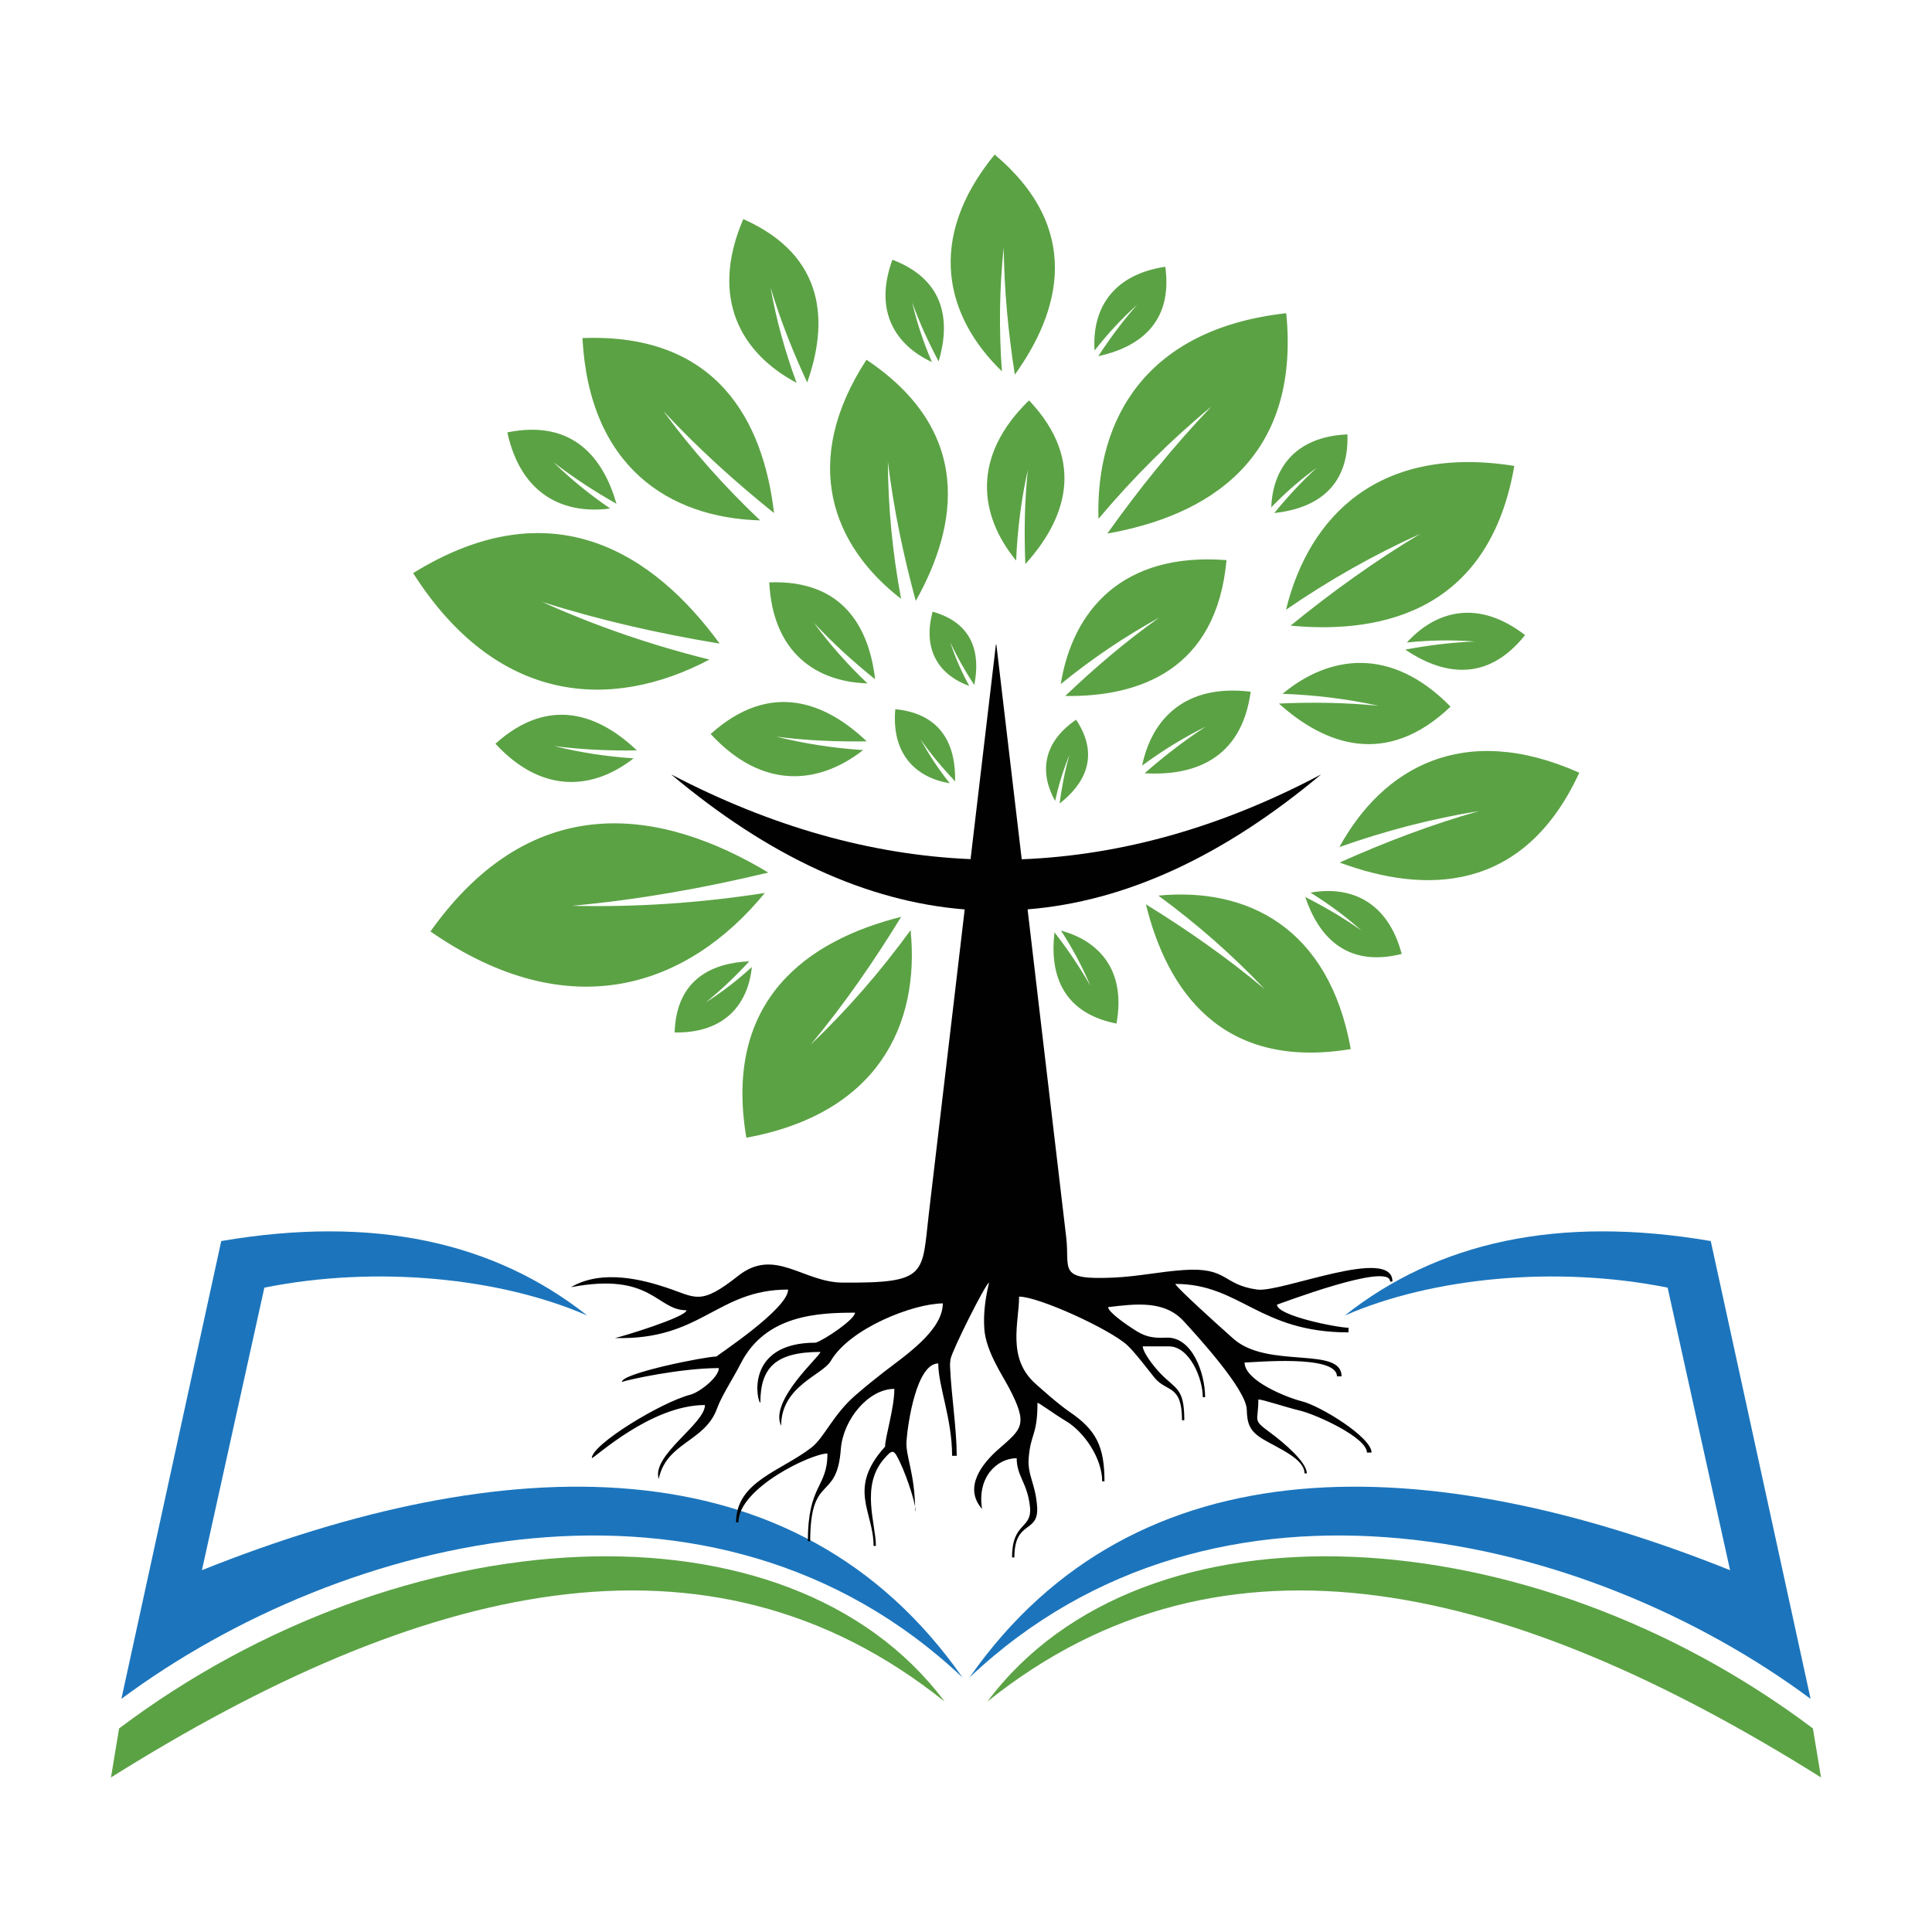
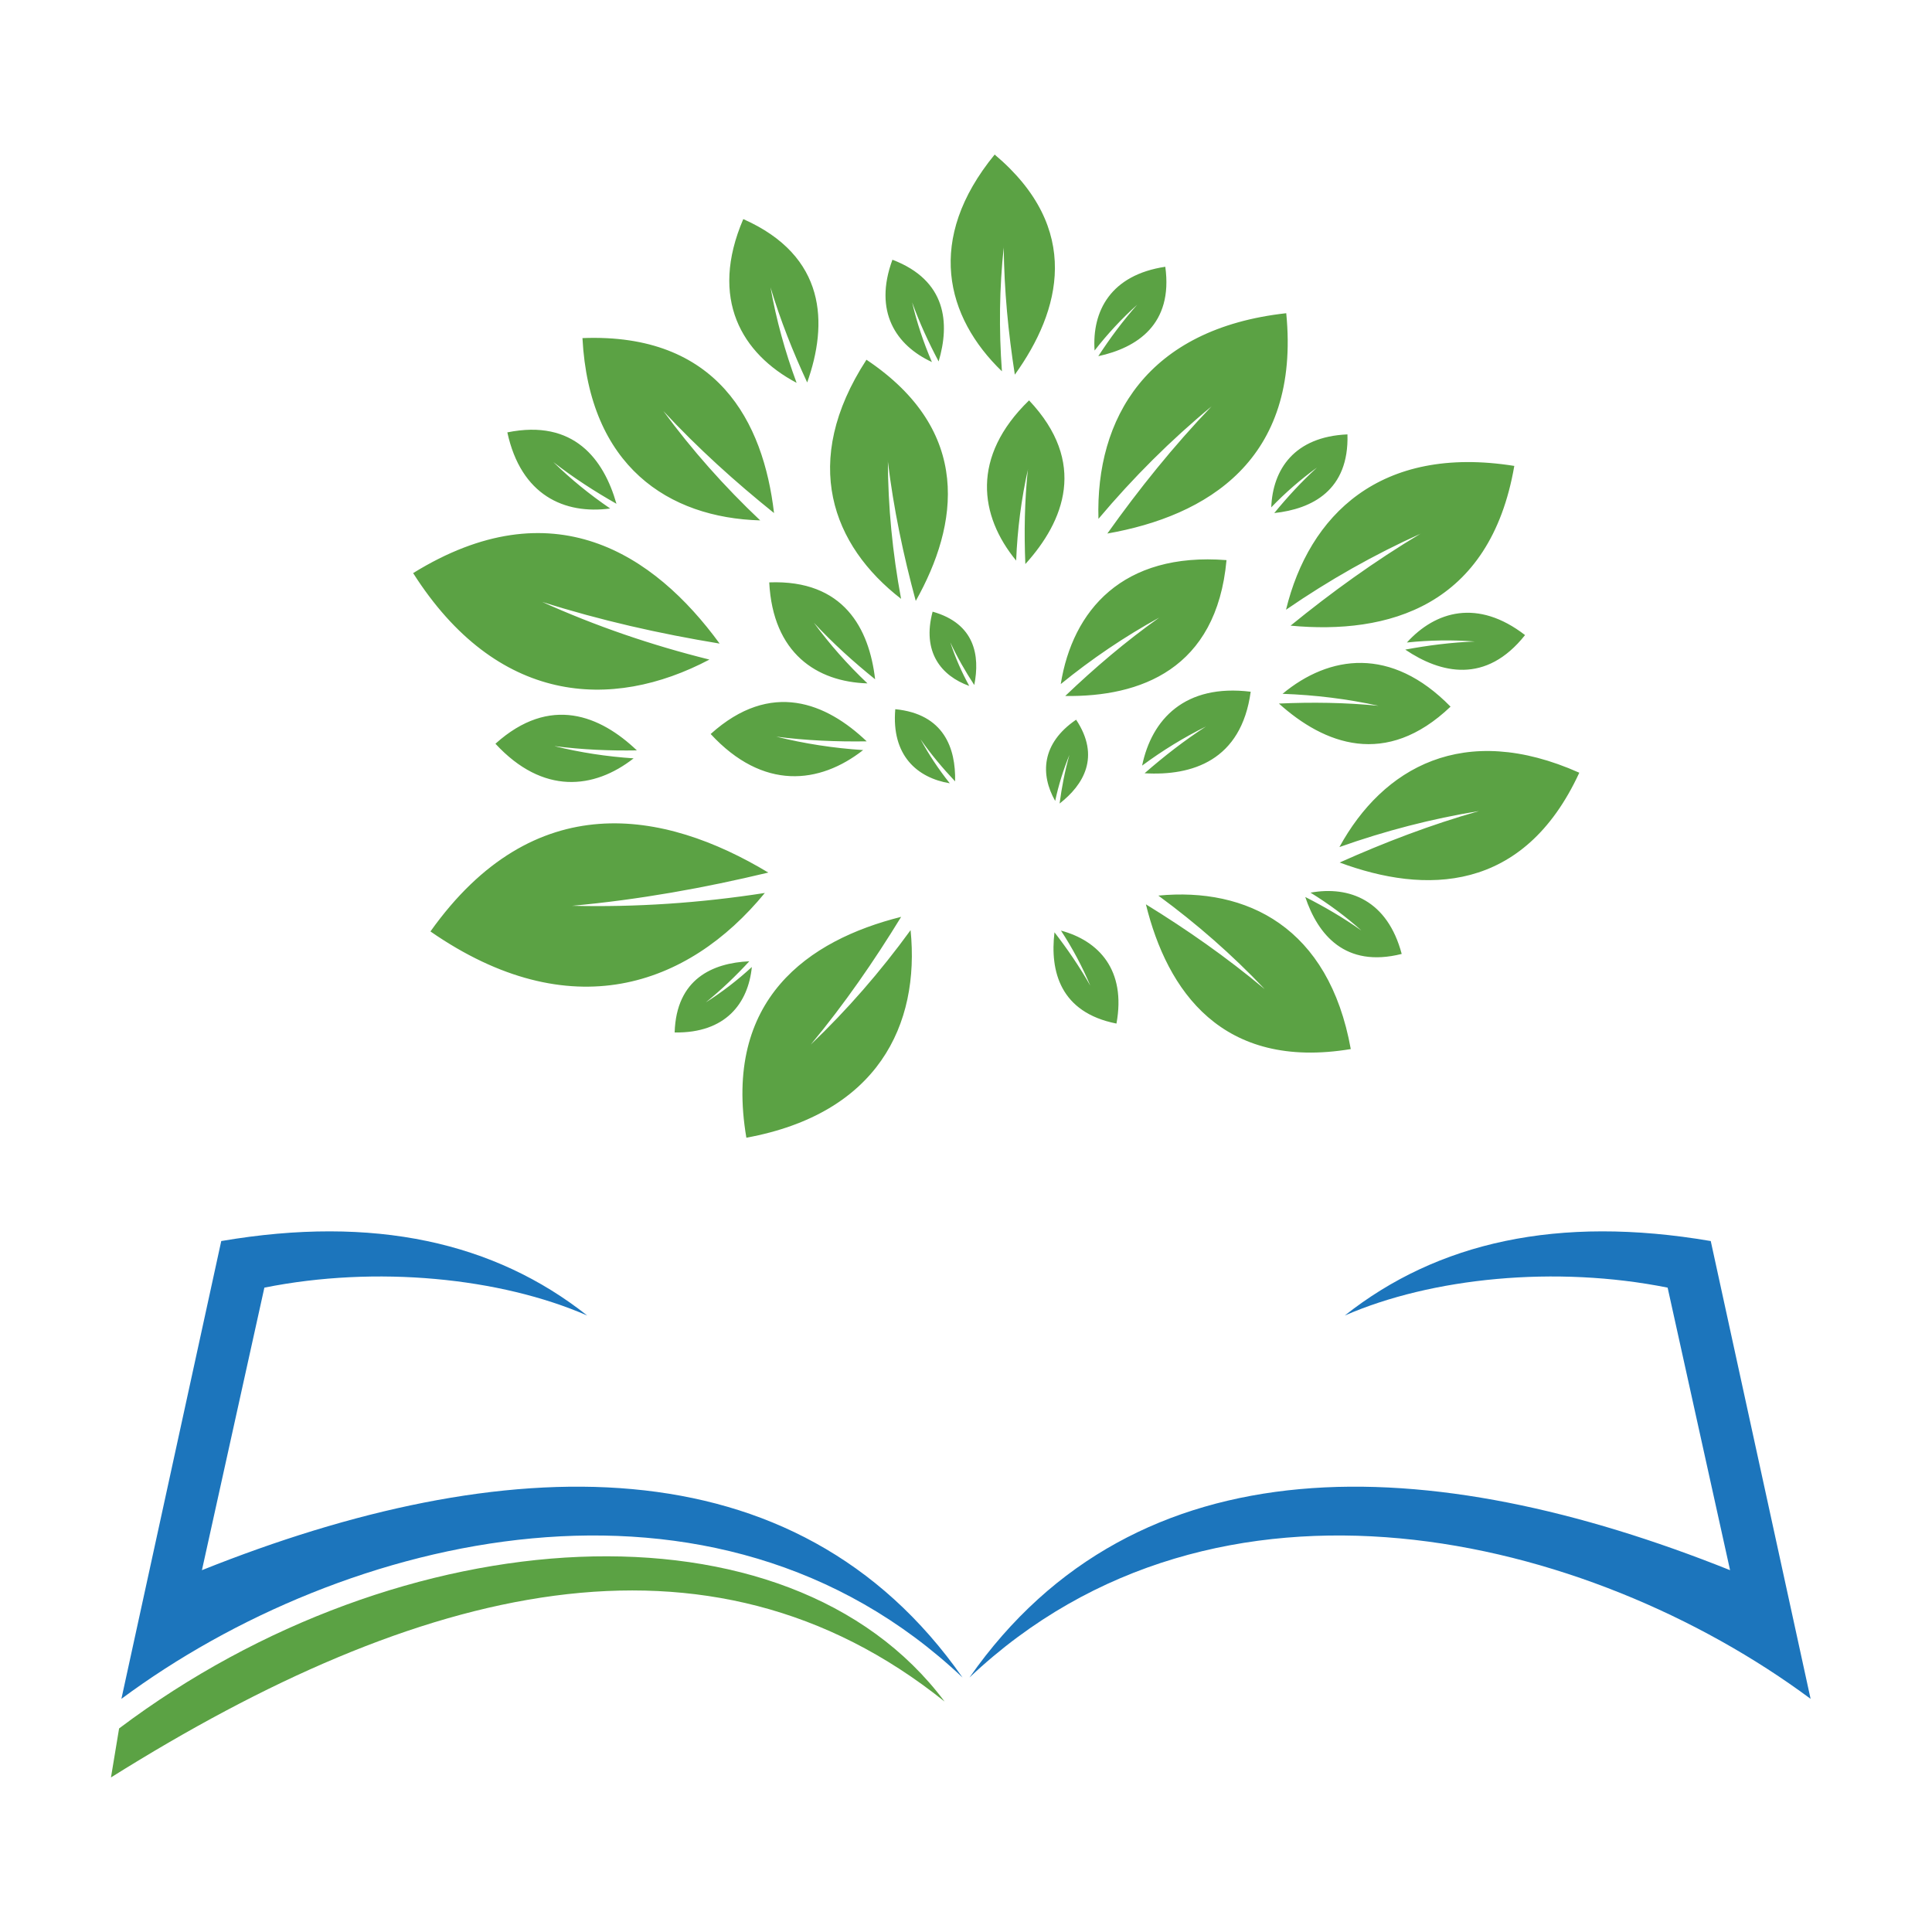
<svg xmlns="http://www.w3.org/2000/svg" id="Layer_1" data-name="Layer 1" viewBox="0 0 250 250">
  <defs>
    <style>
      .cls-1 {
        fill: #010101;
      }

      .cls-1, .cls-2, .cls-3 {
        fill-rule: evenodd;
      }

      .cls-2 {
        fill: #1c75bc;
      }

      .cls-3 {
        fill: #5ba244;
      }
    </style>
  </defs>
  <path class="cls-3" d="m122.23,220.18c-30.7-24.6-67.99-15.19-107.87,9.82.63-3.82.42-2.52,1.05-6.34,36.56-27.53,86.61-30.52,106.82-3.48" />
-   <path class="cls-3" d="m127.77,220.18c30.7-24.6,67.99-15.19,107.87,9.82-.63-3.82-.42-2.52-1.05-6.34-36.56-27.53-86.61-30.52-106.82-3.48" />
  <path class="cls-2" d="m75.99,170.23c-11.25-4.91-27.32-6.51-41.78-3.61-2.18,9.93-5.9,26.63-8.08,36.56,38.88-15.56,76.79-17.04,98.42,13.89-32.14-30.38-80.13-18.55-108.84,2.76,4.31-19.75,8.61-39.49,12.92-59.24,19.79-3.38,35.38.16,47.36,9.64" />
  <path class="cls-2" d="m174.01,170.23c11.25-4.91,27.32-6.51,41.78-3.61,2.18,9.93,5.9,26.63,8.08,36.56-38.88-15.56-76.79-17.04-98.42,13.89,32.14-30.38,80.13-18.55,108.84,2.76-4.31-19.75-8.61-39.49-12.92-59.24-19.79-3.38-35.38.16-47.36,9.64" />
-   <path class="cls-1" d="m128.93,83.41l3.28,27.78c12.91-.51,25.83-4.14,38.74-10.98-12.66,10.61-25.32,16.44-37.98,17.46l1.39,11.83,3.61,30.63c.49,4.12-1.23,5.53,6.13,5.19,3.23-.15,5.99-.77,9.08-.98,5.78-.39,4.95,1.91,9.51,2.53,3.09.42,17.49-5.69,17.49-1.04h-.3c0-2.6-14.52,2.99-14.64,2.99,0,1.45,7.89,2.99,9.26,2.99v.6c-11.58,0-14.01-6.27-22.41-6.27,0,.32,5.17,5.02,7.52,7.1,4.46,3.94,13.99.92,13.99,4.86h-.6c0-2.88-10.85-1.79-11.95-1.79,0,2.36,5.5,4.54,7.39,5.01,2.4.59,9.04,4.66,9.04,6.64h-.6c0-1.93-6.48-4.89-8.64-5.42-2.13-.52-4.82-1.45-5.41-1.45,0,2.97-.82,2.55,1.51,4.27,1.86,1.37,4.76,3.86,4.76,5.29h-.3c0-1.89-3.32-3.2-5.35-4.41-1.78-1.06-2.07-2.05-2.12-3.84-.06-2.61-6.43-9.55-8.16-11.44-2.47-2.7-6.11-2.26-9.78-1.82,0,.6,2.12,2.13,3.64,3.08,1.41.89,2.52.93,3.89.87,3.34-.14,5.02,4.59,5.02,7.7h-.3c0-2.49-1.75-6.57-4.37-6.57h-3.4c0,.68,1.22,2.38,2.27,3.48,2,2.1,3.11,1.83,3.11,6.08h-.3c0-4.68-1.98-3.59-3.54-5.49-.84-1.04-2.59-3.35-3.55-4.23-2.28-2.08-11.45-6.28-13.99-6.28,0,3.32-1.62,7.95,2.13,11.28.77.69,2.97,2.66,4.44,3.66,3.37,2.3,4.48,4.41,4.48,8.96h-.3c0-2.94-2.29-6.37-4.71-7.81-1.47-.88-3.46-2.35-3.66-2.35,0,4.27-.9,3.95-1.14,7.19-.16,2.2.86,3.21,1.09,6.19.28,3.64-2.94,1.66-2.94,6.63h-.3c0-4.71,2.66-3.56,2.31-6.63-.35-3.08-1.71-3.87-1.71-6.21-2.52,0-5.16,2.43-4.48,6.57-2.48-2.83.08-5.94,2.12-7.73,3-2.64,3.91-3.1,1.37-7.94-.89-1.69-3-4.77-3.2-7.63-.15-2.15.18-4.14.61-5.98-.39,0-4.77,8.75-4.97,9.86-.06.32-.09.67-.07,1.06.16,3.61.86,8.06.86,11.48h-.6c0-4.82-1.79-9-1.79-11.95-2.8,0-3.94,7.68-4.11,10.04-.14,1.96,1.12,4.22,1.12,9.09.28-.24-.91-4.14-1.95-6.32-.8-1.66-.91-1.83-2.11-.43-3.01,3.51-1.02,8.36-1.02,11.23h-.3c0-4.5-3.44-7.39,1.49-12.85,0-1.21,1.2-4.99,1.2-7.47-3.36,0-6.65,3.98-6.93,7.82-.51,6.87-3.96,3.01-3.96,11.89h-.3c0-7.42,2.53-6.85,2.53-11.35-2.08,0-11.52,4.48-11.52,8.91h-.3c0-5.3,5.81-6.61,9.78-9.7,1.62-1.27,2.75-4.18,5.58-6.67,1.35-1.18,2.73-2.28,3.72-3.05,2.6-2.03,7.67-5.34,7.67-8.91-3.7,0-12,3.16-14.5,7.45-1.06,1.83-6.42,3.23-6.42,8.39-1.58-3.27,5.08-9.02,5.08-9.56-5.79,0-7.77,2.02-7.77,6.57-.4,0-2.14-7.77,7.17-7.77,1.18-.39,5.08-3.03,5.08-3.88-4.79,0-11.59.28-14.79,6.58-.9,1.78-2.48,4.19-3.06,5.8-1.55,4.35-6.55,4.36-7.55,9.13-.96-3.06,5.98-7.11,5.98-9.56-7.01,0-14.28,6.87-14.64,6.87,0-1.77,8.95-7.22,12.76-8.21,1.19-.31,3.68-2.26,3.68-3.44-4.96,0-11.79,1.51-12.55,1.79,0-1.14,10.84-3.29,12.25-3.29,0-.11,9.26-6.14,9.26-8.66-9.26,0-11.16,6.59-22.41,6.27.77-.13,9.26-2.72,9.26-3.59-3.9,0-4.47-4.98-14.94-2.99,4.08-2.42,9.56-.87,12.33.05,3.85,1.28,4.36,2.39,9.29-1.51,4.74-3.75,8.38.84,13.54.87,11.12.07,10.21-1.06,11.16-9.09l3.23-27.38,1.39-11.82c-12.66-1.02-25.32-6.83-37.98-17.47,12.91,6.74,25.83,10.41,38.74,10.96l3.28-27.77Z" />
  <path class="cls-3" d="m150,79.92c-4.36,3.1-8.37,6.52-12.16,10.14,9.68.14,19.58-3.43,20.87-17.58-13.46-1.05-19.92,6.51-21.45,16.04,4.03-3.28,8.28-6.15,12.74-8.6m6.11,14.05c-2.85,1.84-5.49,3.9-8,6.09,6.13.36,12.51-1.62,13.73-10.55-8.51-1.05-12.81,3.56-14.05,9.56,2.65-1.96,5.42-3.66,8.32-5.09Zm-17.73,3.72c-.59,2.09-.99,4.18-1.27,6.29,3.09-2.41,5.32-6.05,2.14-10.85-4.52,3.08-4.64,7.11-2.71,10.51.44-2.06,1.06-4.04,1.84-5.95Zm32.03-37.18c-2.01,1.84-3.83,3.82-5.52,5.88,4.9-.53,9.69-2.95,9.47-10.18-6.88.3-9.67,4.53-9.86,9.44,1.84-1.91,3.81-3.62,5.91-5.14Zm13.44,8.53c-5.98,3.58-11.55,7.6-16.85,11.92,12.56,1.18,25.8-2.42,28.95-20.67-17.38-2.77-26.56,6.39-29.54,18.61,5.58-3.84,11.4-7.13,17.44-9.85Zm-5.47,22.29c-4.33-.43-8.62-.48-12.89-.29,5.86,5.27,13.84,8.38,22.21.4-7.69-7.86-15.7-6.67-21.74-1.66,4.23.15,8.37.66,12.42,1.55Zm12.46-8.32c-3.06.12-6.05.5-9,1.05,4.59,3.1,10.45,4.49,15.5-1.88-6.11-4.72-11.58-3.12-15.29.96,2.96-.31,5.89-.35,8.79-.13Zm.54,21.94c-6.24,1.77-12.22,4.06-18.03,6.66,11.01,4.09,23.79,4.03,31.01-11.62-14.97-6.68-25.42-.64-31.04,9.62,5.95-2.11,11.97-3.67,18.06-4.66Zm-15.26,15.43c-2.32-1.64-4.74-3.05-7.22-4.31,1.63,4.87,5.16,9.21,12.48,7.37-1.84-6.93-6.76-8.84-11.8-7.93,2.35,1.45,4.54,3.07,6.55,4.87Zm-12.51,7.58c-4.88-4.08-10.02-7.67-15.33-10.94,2.75,11.18,9.84,21.5,26.51,18.73-2.84-15.81-13.49-20.96-24.9-19.86,4.99,3.66,9.57,7.68,13.73,12.07Zm-22.54-.44c-1.38-2.43-2.94-4.71-4.62-6.88-.6,5.03.73,10.37,8.02,11.81,1.28-6.95-2.31-10.72-7.18-12.03,1.49,2.28,2.75,4.64,3.78,7.09Zm-8.06-66.82c-.43,4.13-.5,8.22-.33,12.29,5.05-5.57,8.05-13.17.48-21.18-7.53,7.3-6.43,14.94-1.67,20.73.16-4.03.67-7.98,1.53-11.83Zm14.17-21.3c-1.88,2.12-3.54,4.36-5.06,6.69,5.01-1.09,9.7-4.11,8.67-11.57-7.07,1.06-9.5,5.74-9.15,10.84,1.69-2.17,3.54-4.16,5.55-5.96Zm-17.3-7.45c.06,5.6.59,11.1,1.44,16.53,5.92-8.24,8.78-18.89-2.61-28.48-8.97,10.95-6.33,21.03.94,28.05-.4-5.43-.33-10.8.24-16.1Zm-11.85,7.17c.96,2.67,2.13,5.2,3.43,7.65,1.46-4.92,1.05-10.48-5.98-13.16-2.47,6.72.47,11.09,5.11,13.24-1.09-2.53-1.95-5.1-2.56-7.73Zm-18.32-1.92c1.28,4.26,2.9,8.34,4.74,12.29,2.7-7.59,2.53-16.35-8.27-21.14-4.43,10.33-.19,17.43,6.9,21.19-1.5-4.05-2.63-8.17-3.37-12.33Zm15.17,22.44c.75,6.2,2.02,12.22,3.62,18.12,5.54-9.85,7.4-21.99-6.38-31.21-8.59,13.22-4.43,24.05,4.48,30.94-1.11-5.97-1.69-11.92-1.71-17.86Zm-29.04-6.45c4.48,4.82,9.29,9.16,14.32,13.2-1.38-11.83-7.33-23.33-24.79-22.64.87,16.59,11.14,23.25,23,23.59-4.65-4.4-8.83-9.11-12.53-14.15Zm-14.24,6.6c2.61,2.03,5.35,3.8,8.17,5.4-1.64-5.76-5.51-10.99-14.12-9.24,1.77,8.16,7.4,10.64,13.31,9.85-2.66-1.81-5.11-3.81-7.36-6.01Zm-1.47,18.09c7.6,2.41,15.27,4.13,22.99,5.4-8.51-11.66-21.64-20.26-39.66-9.12,10.81,16.99,25.62,17.9,38.34,11.19-7.52-1.87-14.75-4.35-21.66-7.47Zm35.19,2.71c2.48,2.67,5.14,5.07,7.92,7.31-.76-6.54-4.04-12.91-13.7-12.54.47,9.18,6.15,12.87,12.71,13.07-2.57-2.43-4.88-5.05-6.93-7.84Zm17.65,2.53c.9,1.94,1.95,3.77,3.1,5.52.76-3.8.08-7.95-5.39-9.49-1.4,5.22,1.11,8.31,4.74,9.61-1-1.83-1.82-3.7-2.45-5.64Zm-22.54,12.2c3.93.51,7.83.67,11.72.61-5.19-4.95-12.37-7.99-20.19-.95,6.79,7.35,14.1,6.49,19.73,2.08-3.84-.25-7.59-.83-11.25-1.74Zm18.69.35c1.36,1.95,2.87,3.74,4.47,5.44.1-4.3-1.45-8.72-7.74-9.34-.52,5.98,2.82,8.88,7.05,9.59-1.44-1.81-2.7-3.7-3.78-5.69Zm-47.33.88c3.56.46,7.1.61,10.62.55-4.7-4.48-11.21-7.24-18.3-.86,6.15,6.66,12.78,5.88,17.88,1.89-3.48-.23-6.88-.75-10.2-1.57Zm2.24,20.66c8.66-.79,17.1-2.31,25.39-4.3-13.49-8.12-30.33-11.21-43.72,7.62,18.06,12.51,33.32,7.15,43.27-4.98-8.35,1.3-16.67,1.86-24.94,1.66Zm17.3,12.5c2.03-1.64,3.89-3.43,5.63-5.32-4.73.22-9.45,2.26-9.66,9.21,6.6.11,9.52-3.78,9.99-8.47-1.87,1.72-3.86,3.25-5.96,4.58Zm13.58,5.46c4.37-5.26,8.2-10.81,11.7-16.53-12.01,3.01-23.07,10.67-20.03,28.58,16.99-3.12,22.48-14.59,21.25-26.86-3.91,5.38-8.21,10.32-12.92,14.81Zm51.89-82.61c-4.98,5.2-9.42,10.73-13.51,16.48,12.83-2.26,25.02-9.48,23.15-28.51-18.06,2-24.68,13.64-24.3,26.61,4.5-5.35,9.39-10.22,14.67-14.58Z" />
</svg>